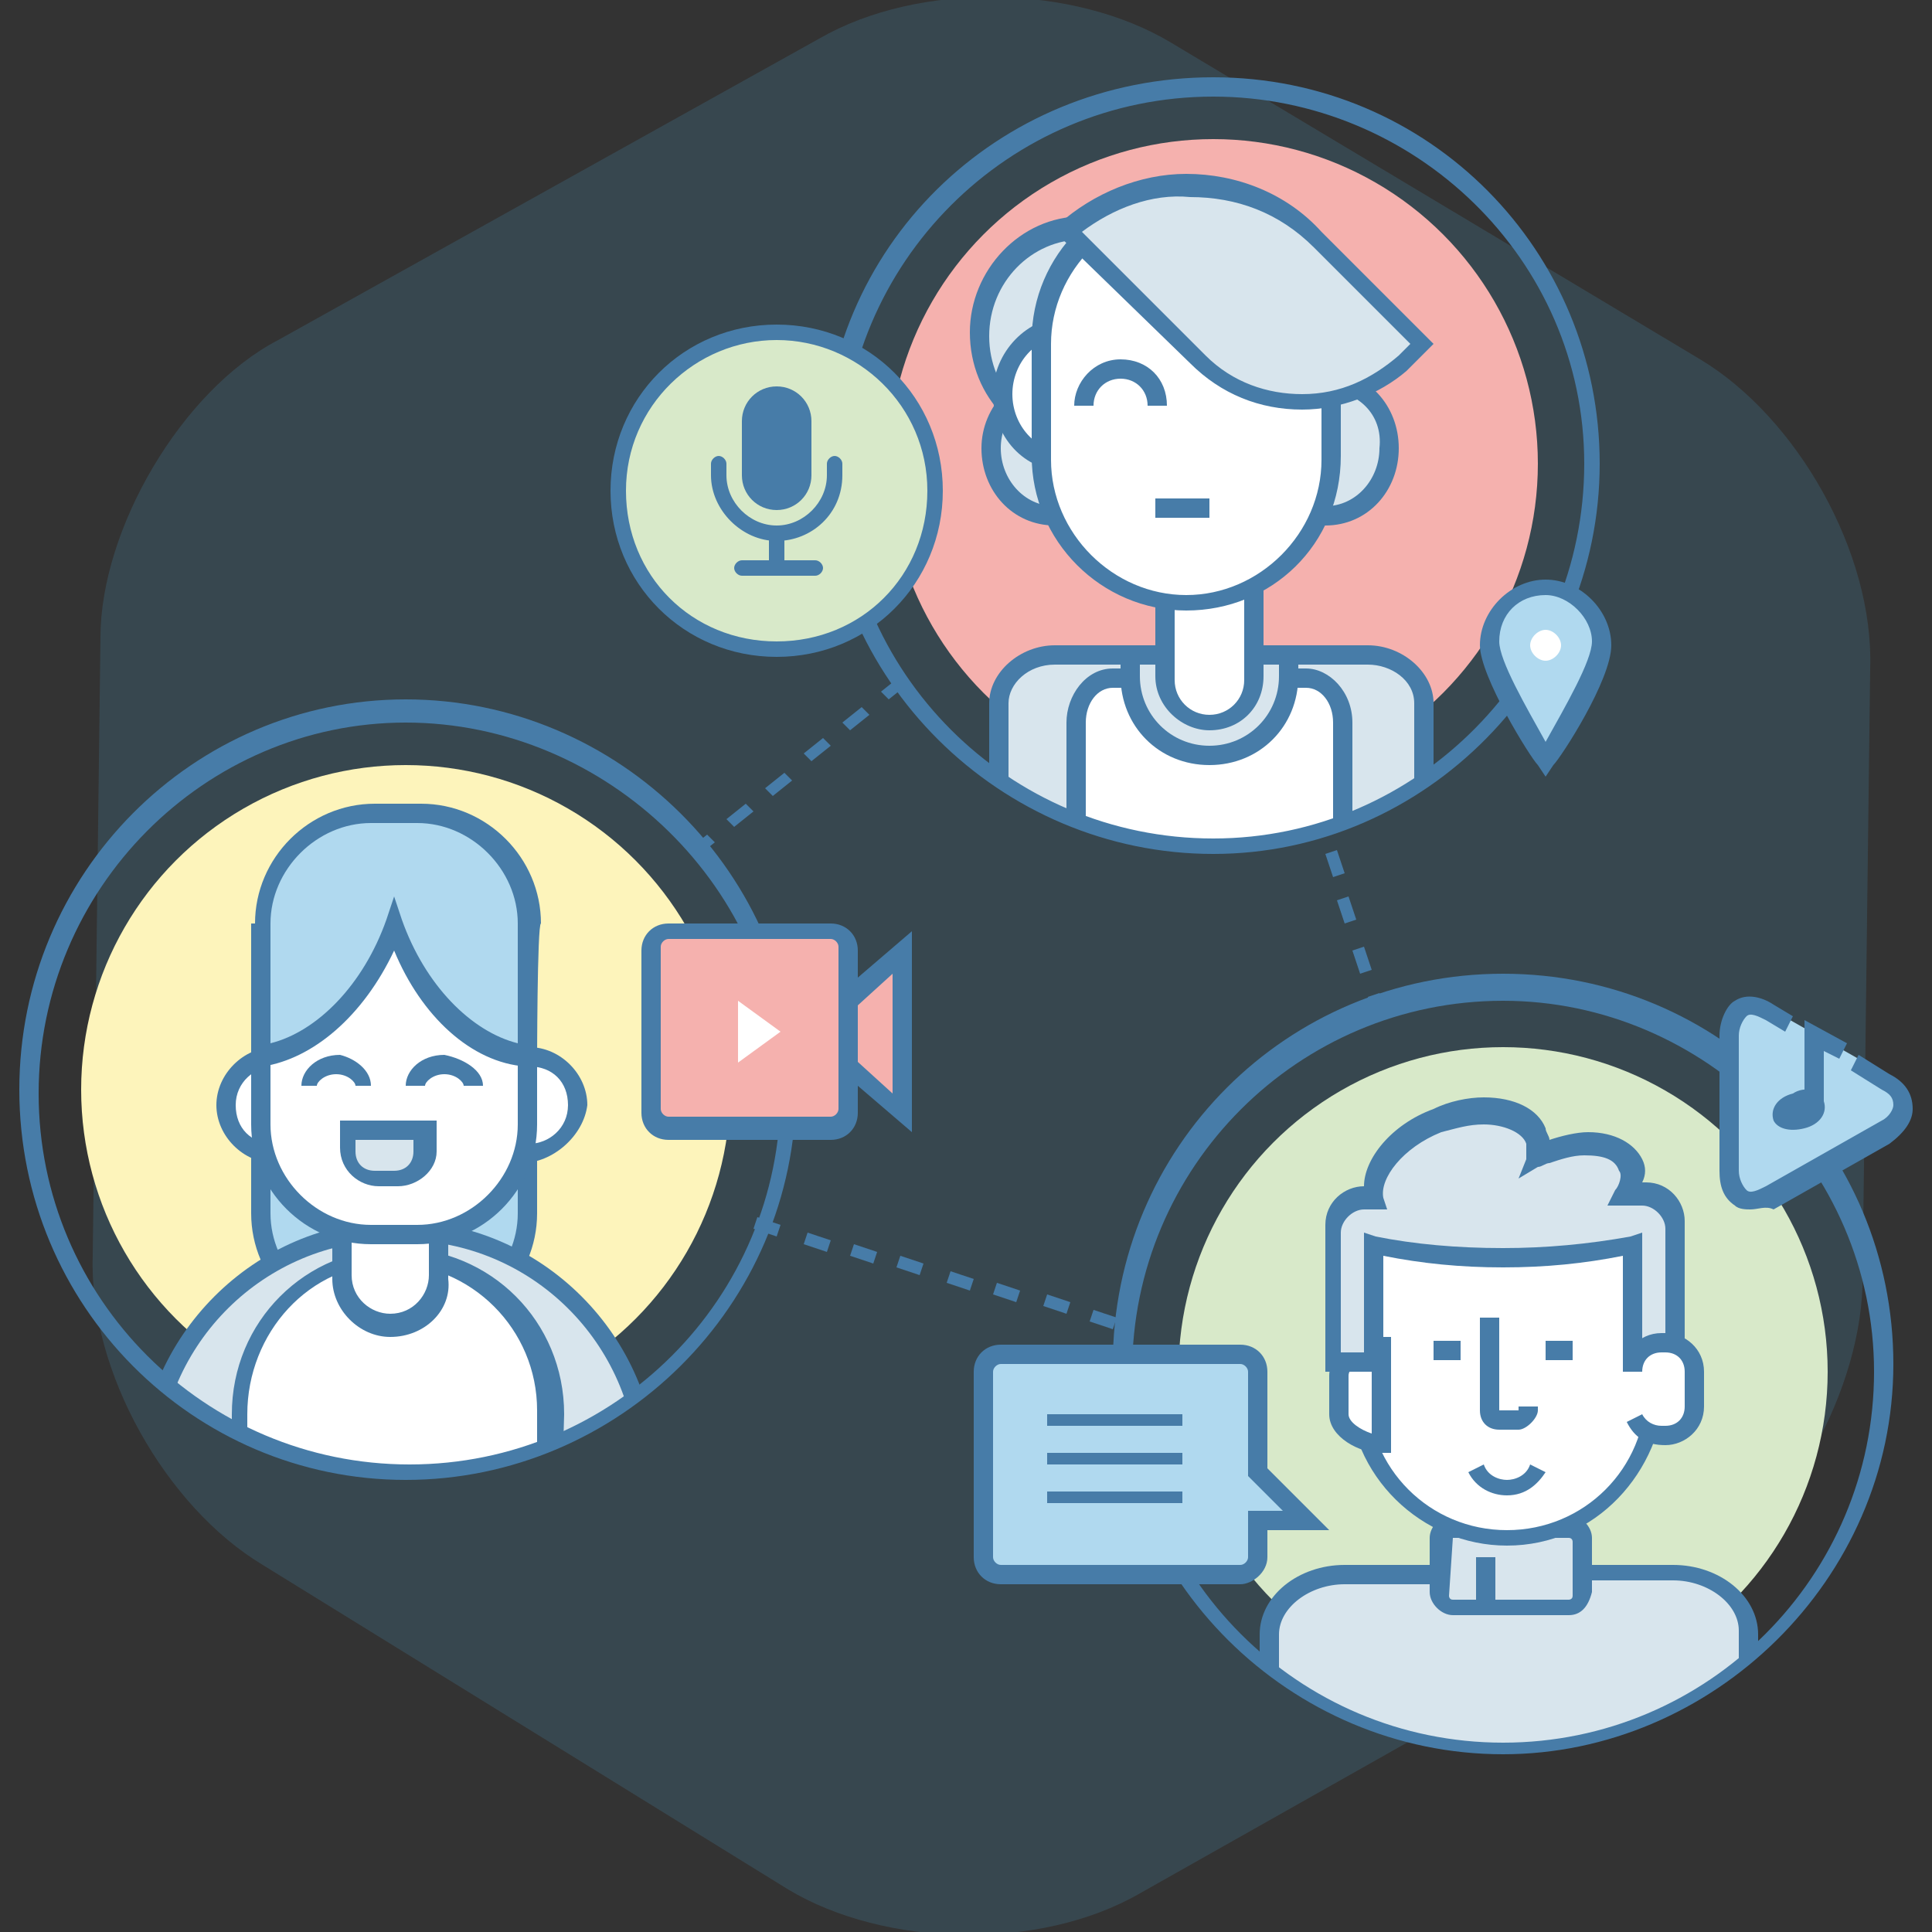
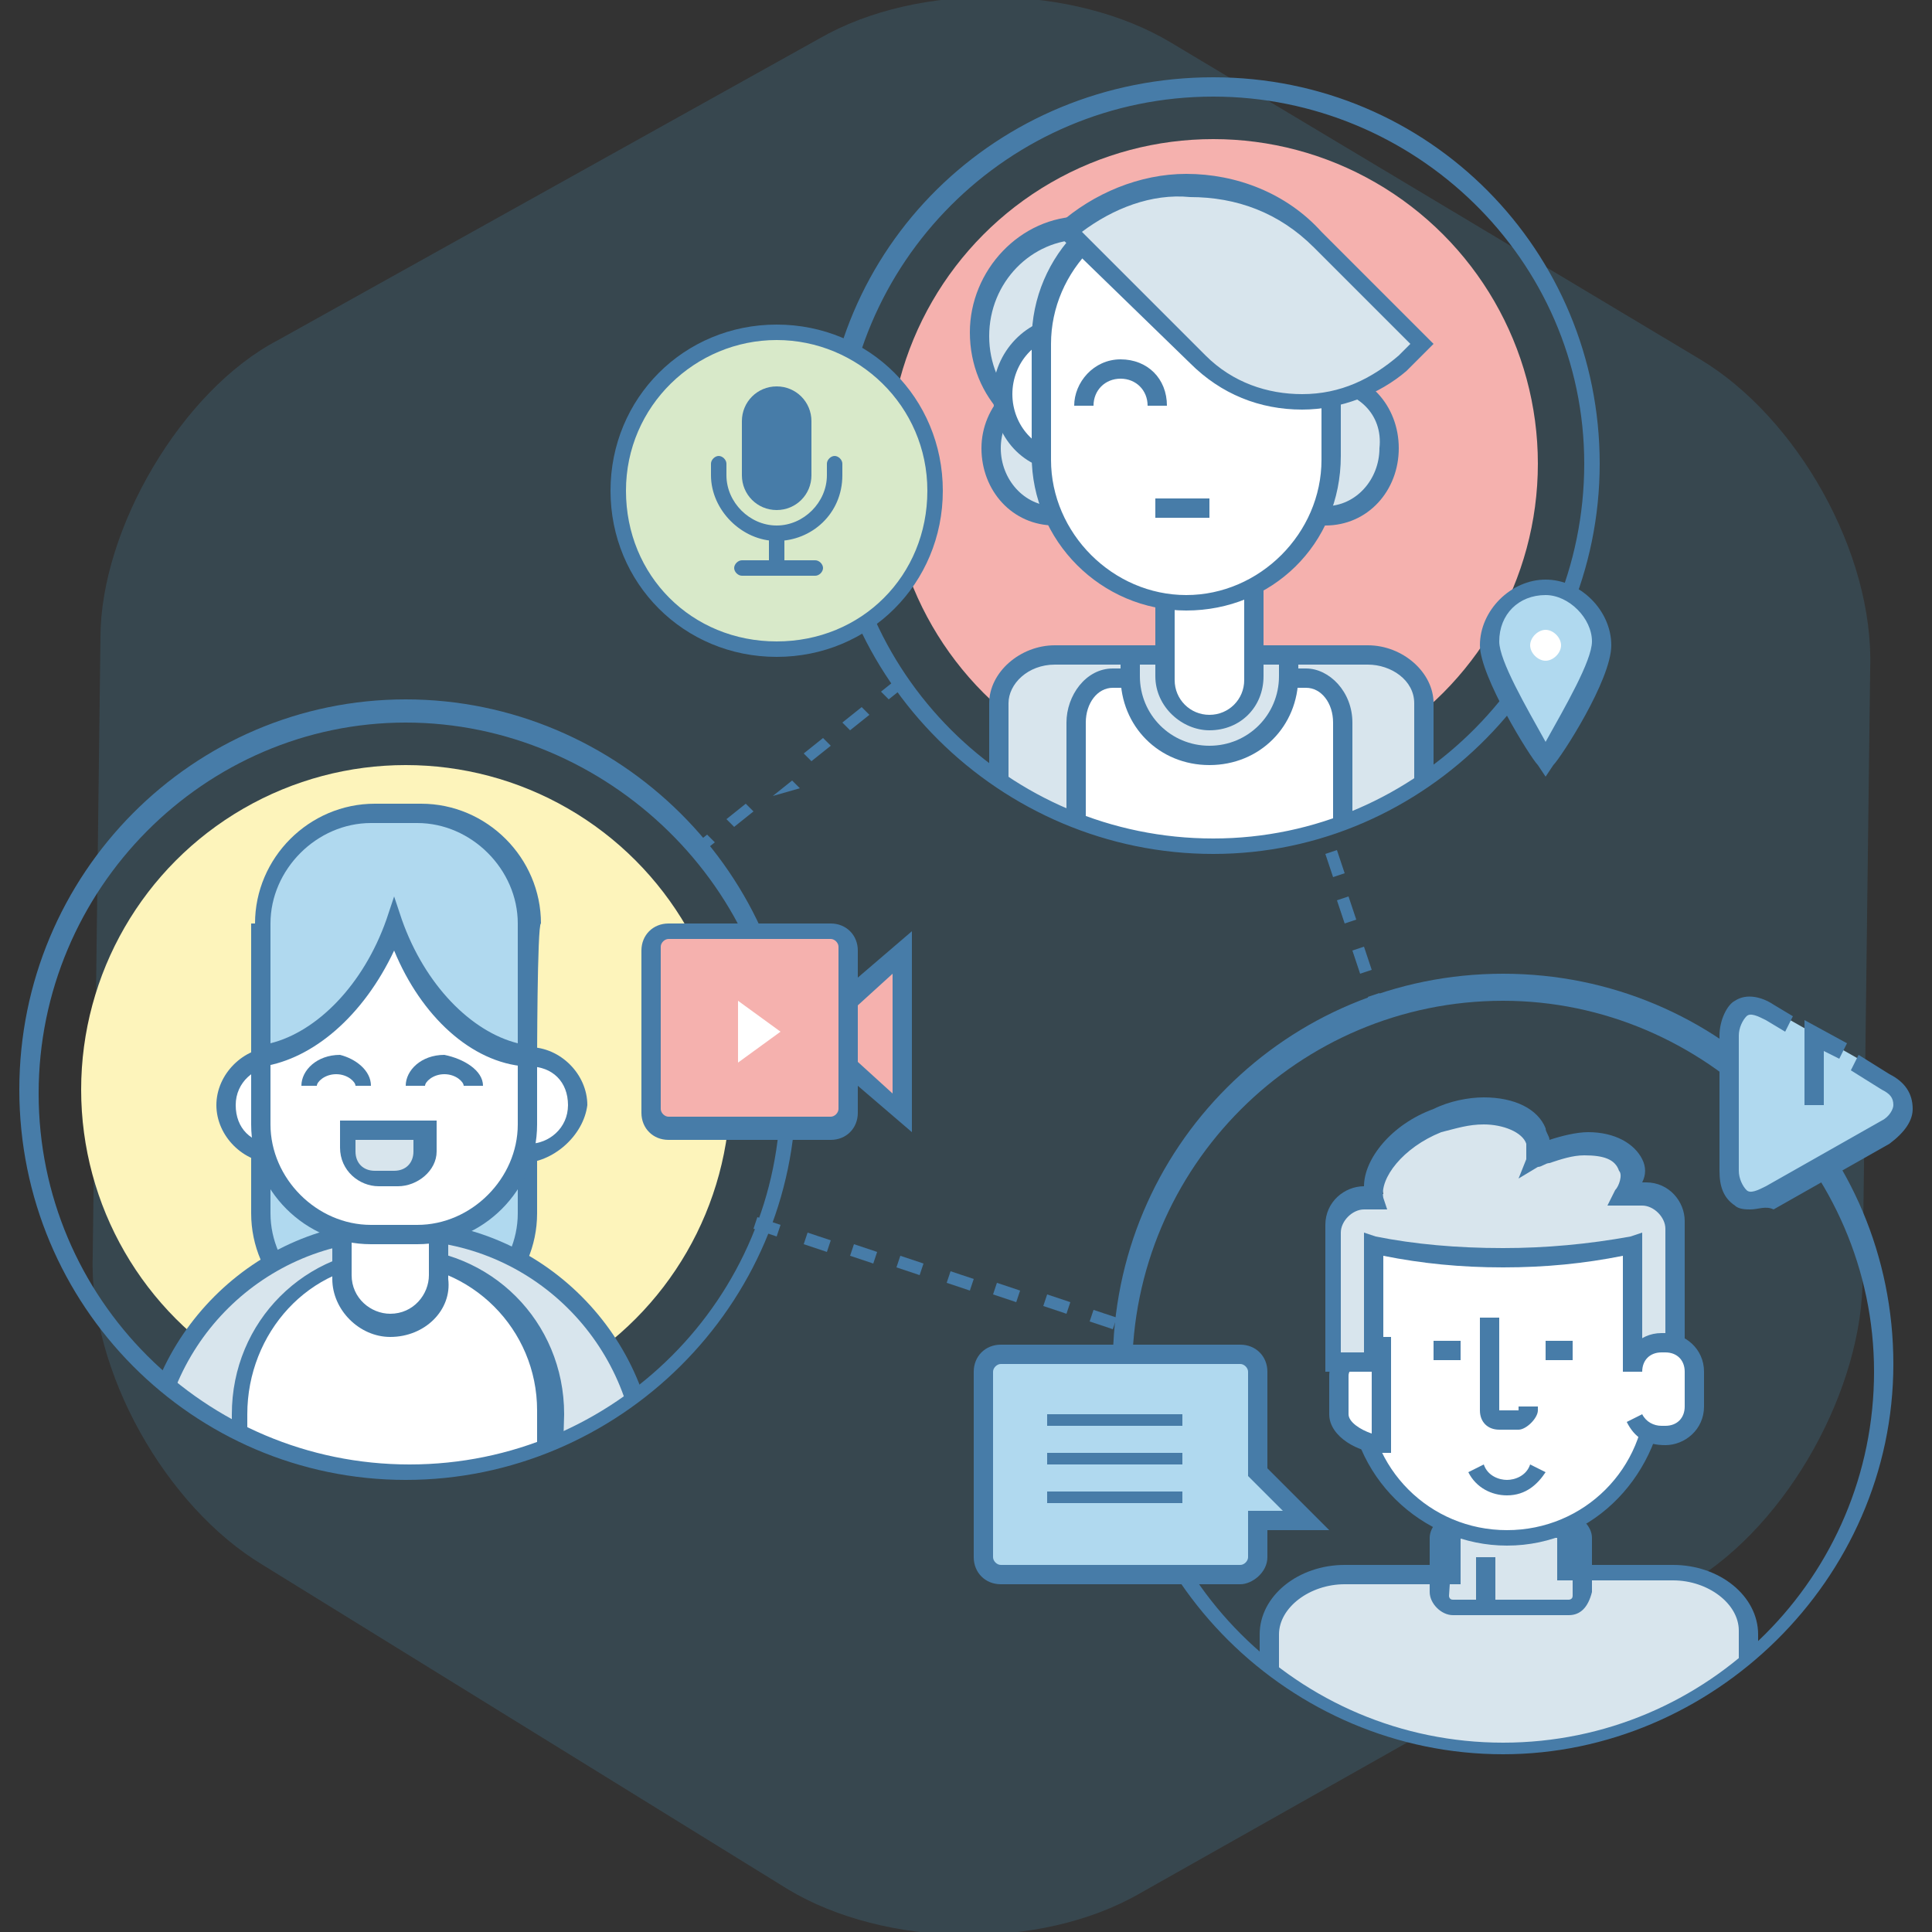
<svg xmlns="http://www.w3.org/2000/svg" xmlns:xlink="http://www.w3.org/1999/xlink" version="1.1" id="Layer_4" x="0px" y="0px" viewBox="0 0 50 50" enable-background="new 0 0 50 50" xml:space="preserve">
  <rect x="0" y="0" width="50" height="50" fill="#333333" stroke="none" />
  <g>
    <path opacity="0.15" fill="#54BFF4" enable-background="new    " d="M6.8,40.5c-2.5-1.5-4.5-5-4.4-8l0.2-16c0-2.8,2.1-6.4,4.6-7.7   l14-7.8c2.6-1.5,6.6-1.4,9.1,0.1l13.7,8.2c2.5,1.5,4.5,5,4.4,8l-0.2,16c-0.1,2.9-2.1,6.4-4.7,7.8l-14,7.9c-2.6,1.5-6.6,1.4-9.1-0.1   L6.8,40.5z" />
    <g>
      <path fill="#477CA8" d="M35.6,26.4l-0.2-0.6l0.3-0.1l0.2,0.6L35.6,26.4z M35.2,25.2L35,24.6l0.3-0.1l0.2,0.6L35.2,25.2z     M34.8,23.9l-0.2-0.6l0.3-0.1l0.2,0.6L34.8,23.9z M34.5,22.7l-0.2-0.6l0.3-0.1l0.2,0.6L34.5,22.7z M34.1,21.4L34.1,21.4l0.3-0.1    l0,0L34.1,21.4z" />
    </g>
    <g>
      <circle fill="#FDF4BB" cx="10.5" cy="28.2" r="8.4" />
      <g>
        <g>
          <g>
            <defs>
              <circle id="SVGID_1_" cx="10.5" cy="28.2" r="9.8" />
            </defs>
            <clipPath id="SVGID_2_">
              <use xlink:href="#SVGID_1_" overflow="visible" />
            </clipPath>
            <g clip-path="url(#SVGID_2_)">
              <g>
                <path fill="#B0D9EF" d="M13.7,31.4c0,1.6-1.3,2.9-2.9,2.9H9.6c-1.6,0-2.9-1.3-2.9-2.9v-5.2c0-1.6,1.3-2.9,2.9-2.9h1.2         c1.6,0,2.9,1.3,2.9,2.9C13.7,26.2,13.7,31.4,13.7,31.4z" />
                <path fill="#477CA8" d="M10.8,34.5H9.6c-1.7,0-3.1-1.4-3.1-3.1v-5.2c0-1.7,1.4-3.1,3.1-3.1h1.2c1.7,0,3.1,1.4,3.1,3.1v5.2         C13.9,33.1,12.5,34.5,10.8,34.5z M9.6,23.6c-1.4,0-2.6,1.2-2.6,2.6v5.2c0,1.4,1.2,2.6,2.6,2.6h1.2c1.4,0,2.6-1.2,2.6-2.6         v-5.2c0-1.4-1.2-2.6-2.6-2.6H9.6z" />
              </g>
              <g>
                <g>
                  <path fill="#D8E5ED" d="M10.4,31.9v4c1.3,0,2.4,1.1,2.4,2.4v5.4h4v-5.4C16.8,34.8,14,31.9,10.4,31.9z" />
                  <path fill="#477CA8" d="M17,43.9h-4.5v-5.7c0-1.2-0.9-2.1-2.1-2.1h-0.2v-4.5h0.2c3.6,0,6.6,3,6.6,6.6V43.9z M13,43.4h3.5          v-5.2c0-3.3-2.6-6-5.9-6.1v3.5c1.3,0.1,2.4,1.2,2.4,2.6V43.4z" />
                </g>
                <g>
                  <path fill="#D8E5ED" d="M3.8,38.3v5.4h4v-5.4c0-1.3,1.1-2.4,2.4-2.4v-4C6.7,31.9,3.8,34.8,3.8,38.3z" />
                  <path fill="#477CA8" d="M8.1,43.9H3.6v-5.7c0-3.6,3-6.6,6.6-6.6h0.2v4.5h-0.2c-1.2,0-2.1,0.9-2.1,2.1V43.9z M4.1,43.4h3.5          v-5.2c0-1.4,1-2.5,2.4-2.6v-3.5c-3.3,0.1-5.9,2.8-5.9,6.1V43.4z" />
                </g>
              </g>
              <g>
                <path fill="#FFFFFF" d="M14.2,43.6v-7.1c0-2.2-1.8-4-4-4s-4,1.8-4,4v7.1H14.2z" />
                <path fill="#477CA8" d="M14.4,43.6h-0.5v-7.1c0-2.1-1.7-3.8-3.8-3.8s-3.7,1.8-3.7,3.9v7.1H6v-7.1c0-2.4,1.9-4.3,4.3-4.3         s4.3,1.9,4.3,4.3L14.4,43.6L14.4,43.6z" />
              </g>
              <g>
                <path fill="#FFFFFF" d="M14.7,28.6c0,0.7-0.5,1.2-1.2,1.2H7.1c-0.7,0-1.2-0.5-1.2-1.2l0,0c0-0.7,0.5-1.2,1.2-1.2h6.6         C14.2,27.4,14.7,27.9,14.7,28.6L14.7,28.6z" />
                <path fill="#477CA8" d="M13.5,30.1H7.1c-0.8,0-1.5-0.7-1.5-1.5c0-0.8,0.7-1.5,1.5-1.5h6.6c0.8,0,1.5,0.7,1.5,1.5         C15.1,29.4,14.3,30.1,13.5,30.1z M7.1,27.6c-0.5,0-1,0.4-1,1c0,0.6,0.4,1,1,1h6.6c0.5,0,1-0.4,1-1c0-0.6-0.4-1-1-1H7.1z" />
              </g>
              <g>
                <path fill="#FFFFFF" d="M10.1,34.4c-0.7,0-1.3-0.6-1.3-1.3v-6.8c0.1-0.8,0.6-1.3,1.3-1.3l0,0c0.7,0,1.3,0.6,1.3,1.3v6.8         C11.4,33.8,10.9,34.4,10.1,34.4L10.1,34.4z" />
                <path fill="#477CA8" d="M10.1,34.6c-0.8,0-1.5-0.7-1.5-1.5v-6.8c0-0.8,0.7-1.5,1.5-1.5c0.8,0,1.5,0.7,1.5,1.5v6.8         C11.7,33.9,11,34.6,10.1,34.6z M10.1,25.2c-0.6,0-1,0.5-1,1V33c0,0.6,0.5,1,1,1c0.6,0,1-0.5,1-1v-6.8         C11.2,25.7,10.7,25.2,10.1,25.2z" />
              </g>
              <g>
                <path fill="#FFFFFF" d="M13.7,23.9v5.2c0,1.6-1.3,2.9-2.9,2.9H9.6c-1.6,0-2.9-1.3-2.9-2.9v-5.2C6.8,23.9,13.7,23.9,13.7,23.9         z" />
                <path fill="#477CA8" d="M10.8,32.2H9.6c-1.7,0-3.1-1.4-3.1-3.1v-5.2h0.5v5.2c0,1.4,1.2,2.6,2.6,2.6h1.2         c1.4,0,2.6-1.2,2.6-2.6v-5.2h0.5v5.2C13.9,30.8,12.5,32.2,10.8,32.2z" />
              </g>
              <g>
                <path fill="#B0D9EF" d="M10.8,21.1H9.6c-1.6,0-2.9,1.3-2.9,2.9v3.4c1.4-0.1,2.8-1.5,3.5-3.4c0.7,1.9,2,3.2,3.5,3.4V24         C13.7,22.4,12.4,21.1,10.8,21.1z" />
                <path fill="#477CA8" d="M13.9,27.6h-0.3c-1.4-0.1-2.7-1.3-3.4-3c-0.8,1.7-2.1,2.8-3.4,3H6.6v-3.7c0-1.7,1.4-3.1,3.1-3.1h1.2         c1.7,0,3.1,1.4,3.1,3.1C13.9,23.9,13.9,27.6,13.9,27.6z M9.6,21.3c-1.4,0-2.6,1.2-2.6,2.6V27c1.2-0.3,2.4-1.5,3-3.2l0.2-0.6         l0.2,0.6c0.6,1.7,1.8,2.9,3,3.2v-3.1c0-1.4-1.2-2.6-2.6-2.6H9.6z" />
              </g>
              <g>
                <path fill="#FFFFFF" d="M8,28.1c0-0.3,0.3-0.5,0.8-0.5c0.4,0,0.8,0.2,0.8,0.5H8z" />
                <path fill="#477CA8" d="M9.6,28.1H9.2c0-0.1-0.2-0.3-0.5-0.3c-0.3,0-0.5,0.2-0.5,0.3H7.8c0-0.4,0.4-0.8,1-0.8         C9.2,27.4,9.6,27.7,9.6,28.1z" />
              </g>
              <g>
                <path fill="#FFFFFF" d="M10.7,28.1c0-0.3,0.3-0.5,0.8-0.5c0.4,0,0.8,0.2,0.8,0.5H10.7z" />
                <path fill="#477CA8" d="M12.5,28.1H12c0-0.1-0.2-0.3-0.5-0.3c-0.3,0-0.5,0.2-0.5,0.3h-0.5c0-0.4,0.4-0.8,1-0.8         C12,27.4,12.5,27.7,12.5,28.1z" />
              </g>
              <g>
                <path fill="#D8E5ED" d="M9,29.2v0.5c0,0.4,0.3,0.8,0.8,0.8h0.5c0.4,0,0.8-0.3,0.8-0.8v-0.5H9z" />
                <path fill="#477CA8" d="M10.3,30.7H9.8c-0.5,0-1-0.4-1-1V29h2.5v0.8C11.3,30.3,10.8,30.7,10.3,30.7z M9.2,29.5v0.3         c0,0.3,0.2,0.5,0.5,0.5h0.5c0.3,0,0.5-0.2,0.5-0.5v-0.3H9.2z" />
              </g>
            </g>
          </g>
        </g>
        <g>
          <path fill="#477CA8" d="M10.5,38.3C5,38.3,0.5,33.8,0.5,28.2S5,18.1,10.5,18.1s10.1,4.5,10.1,10.1S16,38.3,10.5,38.3z       M10.5,18.7C5.3,18.7,1,23,1,28.3s4.3,9.6,9.6,9.6s9.6-4.3,9.6-9.6S15.7,18.7,10.5,18.7z" />
        </g>
      </g>
    </g>
    <g>
      <circle fill="#F5B1AE" cx="31.4" cy="12" r="8.4" />
      <g>
        <g>
          <g>
            <defs>
              <circle id="SVGID_3_" cx="31.4" cy="12" r="9.8" />
            </defs>
            <clipPath id="SVGID_4_">
              <use xlink:href="#SVGID_3_" overflow="visible" />
            </clipPath>
            <g clip-path="url(#SVGID_4_)">
              <g>
                <path fill="#D8E5ED" d="M25.8,25.9v-7.7c0-0.7,0.7-1.3,1.5-1.3h8.1c0.8,0,1.5,0.6,1.5,1.3v7.7C36.9,25.9,25.8,25.9,25.8,25.9         z" />
                <path fill="#477CA8" d="M37.1,25.9h-0.5v-7.7c0-0.6-0.6-1-1.2-1h-8.1c-0.7,0-1.2,0.5-1.2,1v7.7h-0.5v-7.7         c0-0.8,0.8-1.5,1.7-1.5h8.1c0.9,0,1.7,0.7,1.7,1.5V25.9z" />
              </g>
              <g>
                <path fill="#FFFFFF" d="M27.9,25.9v-7.2c0-0.6,0.4-1.1,0.9-1.1h5c0.5,0,0.9,0.5,0.9,1.1v7.2C34.7,25.9,27.9,25.9,27.9,25.9z" />
                <path fill="#477CA8" d="M35,25.9h-0.5v-7.2c0-0.5-0.3-0.9-0.7-0.9h-5c-0.4,0-0.7,0.4-0.7,0.9v7.2h-0.5v-7.2         c0-0.7,0.5-1.4,1.2-1.4h5c0.6,0,1.2,0.6,1.2,1.4V25.9z" />
              </g>
              <g>
                <path fill="#D8E5ED" d="M31.3,19.6c1.1,0,2.1-0.9,2.1-2.1v-0.6h-4.1v0.6C29.2,18.7,30.2,19.6,31.3,19.6z" />
                <path fill="#477CA8" d="M31.3,19.8c-1.3,0-2.3-1-2.3-2.3v-0.8h4.6v0.8C33.6,18.8,32.6,19.8,31.3,19.8z M29.5,17.2v0.3         c0,1,0.8,1.8,1.8,1.8s1.8-0.8,1.8-1.8v-0.3H29.5z" />
              </g>
              <g>
                <path fill="#FFFFFF" d="M32.4,17.5c0,0.6-0.5,1.1-1.1,1.1l0,0c-0.6,0-1.1-0.5-1.1-1.1v-3.6c0-0.6,0.5-1.1,1.1-1.1l0,0         c0.6,0,1.1,0.5,1.1,1.1V17.5z" />
                <path fill="#477CA8" d="M31.3,18.9c-0.7,0-1.4-0.6-1.4-1.4v-3.6c0-0.7,0.6-1.4,1.4-1.4c0.7,0,1.4,0.6,1.4,1.4v3.6         C32.7,18.3,32.1,18.9,31.3,18.9z M31.3,13.1c-0.5,0-0.9,0.4-0.9,0.9v3.6c0,0.5,0.4,0.9,0.9,0.9c0.5,0,0.9-0.4,0.9-0.9V14         C32.2,13.5,31.8,13.1,31.3,13.1z" />
              </g>
              <g>
                <path fill="#D8E5ED" d="M30.6,8.6c0,1.5-1.2,2.7-2.6,2.7c-1.5,0-2.6-1.2-2.6-2.7S26.6,6,28,6C29.4,5.9,30.6,7.2,30.6,8.6z" />
                <path fill="#477CA8" d="M28,11.6c-1.6,0-2.9-1.3-2.9-3c0-1.6,1.3-3,2.9-3c1.6,0,2.9,1.3,2.9,3C30.8,10.2,29.6,11.6,28,11.6z          M28,6.2c-1.3,0-2.4,1.1-2.4,2.5c0,1.4,1.1,2.5,2.4,2.5c1.3,0,2.4-1.1,2.4-2.5C30.4,7.3,29.3,6.2,28,6.2z" />
              </g>
              <g>
                <ellipse fill="#D8E5ED" cx="27.3" cy="11.6" rx="1.7" ry="1.8" />
                <path fill="#477CA8" d="M27.3,13.6c-1.1,0-1.9-0.9-1.9-2s0.9-2,1.9-2c1.1,0,1.9,0.9,1.9,2C29.3,12.7,28.4,13.6,27.3,13.6z          M27.3,10.1c-0.8,0-1.4,0.7-1.4,1.5c0,0.8,0.6,1.5,1.4,1.5c0.8,0,1.4-0.7,1.4-1.5C28.8,10.7,28.1,10.1,27.3,10.1z" />
              </g>
              <g>
                <path fill="#FFFFFF" d="M29.3,10.2c0,1-0.8,1.8-1.7,1.8c-0.9,0-1.7-0.8-1.7-1.8s0.8-1.8,1.7-1.8C28.6,8.5,29.3,9.2,29.3,10.2         z" />
                <path fill="#477CA8" d="M27.6,12.2c-1.1,0-1.9-0.9-1.9-2s0.9-2,1.9-2c1.1,0,1.9,0.9,1.9,2C29.6,11.3,28.7,12.2,27.6,12.2z          M27.6,8.7c-0.8,0-1.4,0.7-1.4,1.5s0.6,1.5,1.4,1.5S29,11,29,10.2C29.1,9.4,28.4,8.7,27.6,8.7z" />
              </g>
              <g>
                <path fill="#D8E5ED" d="M36,11.6c0,1-0.8,1.8-1.7,1.8s-1.7-0.8-1.7-1.8s0.8-1.8,1.7-1.8S36,10.6,36,11.6z" />
                <path fill="#477CA8" d="M34.3,13.6c-1.1,0-1.9-0.9-1.9-2s0.9-2,1.9-2c1.1,0,1.9,0.9,1.9,2C36.2,12.7,35.4,13.6,34.3,13.6z          M34.3,10.1c-0.8,0-1.4,0.7-1.4,1.5c0,0.8,0.6,1.5,1.4,1.5c0.8,0,1.4-0.7,1.4-1.5C35.8,10.7,35.1,10.1,34.3,10.1z" />
              </g>
              <g>
                <path fill="#FFFFFF" d="M34.5,11.8c0,2.1-1.7,3.8-3.8,3.8l0,0c-2.1,0-3.8-1.7-3.8-3.8v-3c0-2.1,1.7-3.8,3.8-3.8l0,0         c2.1,0,3.8,1.7,3.8,3.8V11.8z" />
                <path fill="#477CA8" d="M30.7,15.8c-2.2,0-4-1.8-4-4v-3c0-2.2,1.8-4,4-4s4,1.8,4,4v3C34.7,14.1,32.9,15.8,30.7,15.8z          M30.7,5.4c-1.9,0-3.5,1.6-3.5,3.5v3c0,1.9,1.6,3.5,3.5,3.5c1.9,0,3.5-1.6,3.5-3.5v-3C34.3,7,32.7,5.4,30.7,5.4z" />
              </g>
              <g>
                <path fill="#D8E5ED" d="M34.1,6.2l2.7,2.7l-0.5,0.5c-1.5,1.5-3.9,1.5-5.4,0L27.5,6C29.5,4.3,32.3,4.4,34.1,6.2z" />
                <path fill="#477CA8" d="M33.7,10.6c-1.1,0-2.1-0.4-2.9-1.2L27.3,6l0.1-0.2c0.9-0.8,2.1-1.3,3.3-1.3C32,4.5,33.3,5,34.2,6         l2.9,2.9l-0.7,0.7C35.7,10.2,34.7,10.6,33.7,10.6z M28,6l3.2,3.2c0.7,0.7,1.6,1,2.5,1c1,0,1.8-0.4,2.5-1l0.3-0.3L34,6.4         c-0.9-0.9-2-1.3-3.2-1.3C29.8,5,28.8,5.4,28,6z" />
              </g>
              <g>
                <path fill="#FFFFFF" d="M28.2,10.5c0-0.5,0.4-0.9,0.9-0.9S30,10,30,10.5H28.2z" />
                <path fill="#477CA8" d="M30.2,10.5h-0.5c0-0.4-0.3-0.7-0.7-0.7c-0.4,0-0.7,0.3-0.7,0.7h-0.5c0-0.6,0.5-1.2,1.2-1.2         S30.2,9.8,30.2,10.5z" />
              </g>
              <g>
                <path fill="#FFFFFF" d="M29.9,13.1h1.4H29.9z" />
                <rect x="29.9" y="12.9" fill="#477CA8" width="1.4" height="0.5" />
              </g>
            </g>
          </g>
        </g>
        <g>
          <path fill="#477CA8" d="M31.4,22.1c-5.5,0-10.1-4.5-10.1-10.1s4.5-10,10.1-10s10,4.5,10,10S36.9,22.1,31.4,22.1z M31.4,2.5      c-5.3,0-9.6,4.3-9.6,9.6s4.3,9.6,9.6,9.6S41,17.3,41,12S36.6,2.5,31.4,2.5z" />
        </g>
      </g>
    </g>
    <g>
-       <circle fill="#D8E9C9" cx="38.9" cy="35.5" r="8.4" />
      <g>
        <g>
          <g>
            <defs>
              <circle id="SVGID_5_" cx="38.9" cy="35.5" r="9.8" />
            </defs>
            <clipPath id="SVGID_6_">
              <use xlink:href="#SVGID_5_" overflow="visible" />
            </clipPath>
            <g clip-path="url(#SVGID_6_)">
              <g>
                <path fill="#D8E5ED" d="M45.2,49.4v-7.2c0-0.8-0.9-1.5-1.9-1.5h-2.8v-0.1v-3.3c0-0.7-0.7-1.3-1.5-1.3H39         c-0.8,0-1.5,0.6-1.5,1.3v3.3v0.1h-2.8c-1.1,0-1.9,0.7-1.9,1.5v7.2H45.2z" />
                <path fill="#477CA8" d="M45.5,49.4H45v-7.2c0-0.7-0.8-1.3-1.7-1.3h-3v-0.3v-0.1v-3.3c0-0.6-0.5-1-1.2-1h-0.1         c-0.7,0-1.2,0.5-1.2,1v3.3v0.1V41h-3c-0.9,0-1.7,0.6-1.7,1.3v7.2h-0.5v-7.2c0-1,1-1.8,2.2-1.8h2.5v-3.2         c0-0.8,0.8-1.5,1.7-1.5h0.1c0.9,0,1.7,0.7,1.7,1.5v3.2h2.5c1.2,0,2.2,0.8,2.2,1.8V49.4z" />
              </g>
              <g>
-                 <path fill="#D8E5ED" d="M40.9,41.4c0,0.2-0.1,0.3-0.3,0.3h-3c-0.2,0-0.3-0.1-0.3-0.3V40c0-0.2,0.1-0.3,0.3-0.3h3         c0.2,0,0.3,0.1,0.3,0.3V41.4z" />
                <path fill="#477CA8" d="M40.6,41.8h-3c-0.3,0-0.6-0.3-0.6-0.6v-1.4c0-0.3,0.3-0.6,0.6-0.6h3c0.3,0,0.6,0.3,0.6,0.6v1.4         C41.1,41.6,40.9,41.8,40.6,41.8z M37.6,39.8C37.6,39.8,37.5,39.9,37.6,39.8l-0.1,1.5c0,0,0,0.1,0.1,0.1h3c0,0,0.1,0,0.1-0.1         v-1.4c0,0,0-0.1-0.1-0.1H37.6z" />
              </g>
              <g>
                <path fill="#FFFFFF" d="M42.8,35.9c0,2.1-1.7,3.8-3.8,3.8l0,0c-2.1,0-3.8-1.7-3.8-3.8v-2.1c0-2.1,1.7-3.8,3.8-3.8l0,0         c2.1,0,3.8,1.7,3.8,3.8V35.9z" />
                <path fill="#477CA8" d="M39,40c-2.2,0-4.1-1.8-4.1-4.1v-2.1c0-2.2,1.8-4.1,4.1-4.1c2.3,0,4.1,1.8,4.1,4.1v2.1         C43,38.1,41.3,40,39,40z M39,30.3c-2,0-3.6,1.6-3.6,3.6V36c0,2,1.6,3.6,3.6,3.6c2,0,3.6-1.6,3.6-3.6v-2.1         C42.5,31.9,41,30.3,39,30.3z" />
              </g>
              <g>
                <path fill="#FFFFFF" d="M35.7,34.8c-0.4,0-1.1,0.4-1.1,0.8v1c0,0.4,0.7,0.8,1.1,0.8V34.8z" />
                <path fill="#477CA8" d="M36,37.6h-0.3c-0.5,0-1.3-0.4-1.3-1v-1c0-0.6,0.8-1,1.3-1H36V37.6z M35.5,35.1         c-0.3,0.1-0.6,0.3-0.6,0.5v1c0,0.2,0.3,0.4,0.6,0.5V35.1z" />
              </g>
              <g>
                <path fill="#FFFFFF" d="M37.1,34.9h0.7H37.1z" />
                <rect x="37.1" y="34.7" fill="#477CA8" width="0.7" height="0.5" />
              </g>
              <g>
                <path fill="#FFFFFF" d="M40,34.9h0.7H40z" />
                <rect x="40" y="34.7" fill="#477CA8" width="0.7" height="0.5" />
              </g>
              <g>
                <path fill="#FFFFFF" d="M38.2,37.9c0.2,0.3,0.5,0.5,0.8,0.5c0.3,0,0.6-0.2,0.8-0.5H38.2z" />
                <path fill="#477CA8" d="M39,38.7c-0.4,0-0.8-0.2-1-0.6l0.4-0.2c0.1,0.3,0.4,0.4,0.6,0.4s0.5-0.1,0.6-0.4l0.4,0.2         C39.8,38.4,39.5,38.7,39,38.7z" />
              </g>
              <g>
                <path fill="#D8E5ED" d="M42.6,31h-0.4c0.1-0.3,0.2-0.5,0.1-0.8c-0.2-0.6-1.2-0.7-2.1-0.4c-0.1,0-0.2,0.1-0.3,0.1         c0.1-0.2,0.1-0.4,0-0.6c-0.3-0.7-1.4-0.9-2.5-0.4c-1.1,0.4-1.8,1.3-1.6,2h-0.5c-0.4,0-0.8,0.4-0.8,0.8V35v0.1h1.1v-2.9v-0.1         c1,0.2,2.1,0.3,3.3,0.3c1.2,0,2.3-0.1,3.3-0.3v0.1v2.9h1.1V35v-3.3C43.4,31.3,43,31,42.6,31z" />
                <path fill="#477CA8" d="M43.5,35.5H42v-3c-1,0.2-2,0.3-3.1,0.3c-1.1,0-2.1-0.1-3.1-0.3v3h-1.5l0-0.2v-0.1v-0.1v-3.4         c0-0.6,0.5-1,1-1l0,0c0-0.7,0.7-1.6,1.8-2c0.4-0.2,0.9-0.3,1.3-0.3c0.8,0,1.4,0.3,1.6,0.8c0,0.1,0.1,0.2,0.1,0.3         c0.3-0.1,0.7-0.2,1-0.2c0.7,0,1.2,0.3,1.4,0.7c0.1,0.2,0.1,0.4,0,0.6h0.1c0.6,0,1,0.5,1,1V35v0.1c0,0,0,0,0,0.1L43.5,35.5z          M42.5,35h0.6v-3.2c0-0.3-0.3-0.6-0.6-0.6h-0.9l0.2-0.4c0.1-0.1,0.2-0.4,0.1-0.5c-0.1-0.3-0.4-0.4-0.9-0.4         c-0.3,0-0.6,0.1-0.9,0.2c-0.1,0-0.2,0.1-0.3,0.1l-0.5,0.3l0.2-0.5c0-0.2,0-0.3,0-0.4c-0.1-0.3-0.6-0.5-1.1-0.5         c-0.4,0-0.7,0.1-1.1,0.2c-1,0.4-1.6,1.2-1.5,1.7l0.1,0.3h-0.6c-0.3,0-0.6,0.3-0.6,0.6V35h0.6v-2.7v-0.1v-0.3l0.3,0.1         c1,0.2,2.1,0.3,3.3,0.3c1.1,0,2.2-0.1,3.3-0.3l0.3-0.1v0.3v0.1C42.5,32.3,42.5,35,42.5,35z" />
              </g>
              <g>
                <path fill="#FFFFFF" d="M38.5,34.1v2.4c0,0.2,0.1,0.3,0.3,0.3h0.5c0.2,0,0.3-0.1,0.3-0.3v-0.1L38.5,34.1z" />
                <path fill="#477CA8" d="M39.3,37h-0.5c-0.3,0-0.5-0.2-0.5-0.5v-2.4h0.5v2.4l0,0h0.5l0,0v-0.1h0.5v0.1         C39.8,36.7,39.5,37,39.3,37z" />
              </g>
              <g>
                <path fill="#FFFFFF" d="M38.4,41.5v-1.2V41.5z" />
                <rect x="38.2" y="40.3" fill="#477CA8" width="0.5" height="1.2" />
              </g>
              <g>
                <path fill="#FFFFFF" d="M42.3,35.5c0-0.4,0.3-0.8,0.8-0.8h0.1c0.4,0,0.8,0.3,0.8,0.8v0.9c0,0.4-0.3,0.8-0.8,0.8h-0.1         c-0.3,0-0.6-0.2-0.7-0.4L42.3,35.5z" />
                <path fill="#477CA8" d="M43.1,37.4L43.1,37.4c-0.5,0-0.8-0.2-1-0.6l0.4-0.2c0.1,0.2,0.3,0.3,0.5,0.3h0.1         c0.3,0,0.5-0.2,0.5-0.5v-0.9c0-0.3-0.2-0.5-0.5-0.5H43c-0.3,0-0.5,0.2-0.5,0.5H42c0-0.5,0.4-1,1-1h0.1c0.5,0,1,0.4,1,1v0.9         C44.1,37,43.6,37.4,43.1,37.4z" />
              </g>
            </g>
          </g>
        </g>
        <g>
          <path fill="#477CA8" d="M38.9,45.4c-5.5,0-10.1-4.5-10.1-10.1s4.5-10.1,10.1-10.1s10.1,4.5,10.1,10.1S44.3,45.4,38.9,45.4z       M38.9,25.9c-5.3,0-9.6,4.3-9.6,9.6s4.3,9.6,9.6,9.6s9.6-4.3,9.6-9.6S44.1,25.9,38.9,25.9z" />
        </g>
      </g>
    </g>
    <g>
-       <path fill="#477CA8" d="M18,22.2L17.8,22l0.5-0.4l0.2,0.2L18,22.2z M19,21.4l-0.2-0.2l0.5-0.4l0.2,0.2L19,21.4z M20,20.6l-0.2-0.2    l0.5-0.4l0.2,0.2L20,20.6z M21,19.7l-0.2-0.2l0.5-0.4l0.2,0.2L21,19.7z M22,18.9l-0.2-0.2l0.5-0.4l0.2,0.2L22,18.9z M23,18.1    l-0.2-0.2l0.5-0.4l0.2,0.2L23,18.1z" />
+       <path fill="#477CA8" d="M18,22.2L17.8,22l0.5-0.4l0.2,0.2L18,22.2z M19,21.4l-0.2-0.2l0.5-0.4l0.2,0.2L19,21.4z M20,20.6l0.5-0.4l0.2,0.2L20,20.6z M21,19.7l-0.2-0.2l0.5-0.4l0.2,0.2L21,19.7z M22,18.9l-0.2-0.2l0.5-0.4l0.2,0.2L22,18.9z M23,18.1    l-0.2-0.2l0.5-0.4l0.2,0.2L23,18.1z" />
    </g>
    <g>
      <path fill="#477CA8" d="M28.8,34.4l-0.6-0.2l0.1-0.3l0.6,0.2L28.8,34.4z M27.6,34L27,33.8l0.1-0.3l0.6,0.2L27.6,34z M26.3,33.7    l-0.6-0.2l0.1-0.3l0.6,0.2L26.3,33.7z M25.1,33.4l-0.6-0.2l0.1-0.3l0.6,0.2L25.1,33.4z M23.8,33l-0.6-0.2l0.1-0.3l0.6,0.2L23.8,33    z M22.6,32.7L22,32.5l0.1-0.3l0.6,0.2L22.6,32.7z M21.4,32.4l-0.6-0.2l0.1-0.3l0.6,0.2L21.4,32.4z M20.1,32l-0.6-0.2l0.1-0.3    l0.6,0.2L20.1,32z" />
    </g>
    <g>
      <g>
        <g>
          <circle fill="#D8E9C9" cx="20.1" cy="12.7" r="4.1" />
          <path fill="#477CA8" d="M20.1,17c-2.4,0-4.3-1.9-4.3-4.3s1.9-4.3,4.3-4.3s4.3,1.9,4.3,4.3S22.5,17,20.1,17z M20.1,8.8      c-2.1,0-3.9,1.7-3.9,3.9s1.7,3.9,3.9,3.9s3.9-1.7,3.9-3.9S22.2,8.8,20.1,8.8z" />
        </g>
      </g>
      <g>
        <g>
          <path fill="#477CA8" d="M20.1,14c-0.9,0-1.7-0.8-1.7-1.7V12c0-0.1,0.1-0.2,0.2-0.2c0.1,0,0.2,0.1,0.2,0.2v0.3      c0,0.7,0.6,1.3,1.3,1.3c0.7,0,1.3-0.6,1.3-1.3V12c0-0.1,0.1-0.2,0.2-0.2c0.1,0,0.2,0.1,0.2,0.2v0.3C21.8,13.3,21,14,20.1,14z" />
        </g>
        <path fill="#477CA8" d="M20.1,13.2c-0.5,0-0.9-0.4-0.9-0.9v-1.4c0-0.5,0.4-0.9,0.9-0.9c0.5,0,0.9,0.4,0.9,0.9v1.4     C21,12.8,20.6,13.2,20.1,13.2z" />
        <g>
          <path fill="#477CA8" d="M20.1,14.9c-0.1,0-0.2-0.1-0.2-0.2v-0.9c0-0.1,0.1-0.2,0.2-0.2c0.1,0,0.2,0.1,0.2,0.2v0.9      C20.3,14.8,20.2,14.9,20.1,14.9z" />
        </g>
        <g>
          <path fill="#477CA8" d="M21.1,14.9h-1.9c-0.1,0-0.2-0.1-0.2-0.2c0-0.1,0.1-0.2,0.2-0.2h1.9c0.1,0,0.2,0.1,0.2,0.2      C21.3,14.8,21.2,14.9,21.1,14.9z" />
        </g>
      </g>
    </g>
    <g>
      <g>
        <g>
          <path fill="#B0D9EF" d="M41.4,16.7c0,0.8-1.5,3-1.5,3s-1.5-2.2-1.5-3c0-0.8,0.7-1.5,1.5-1.5C40.8,15.2,41.4,15.9,41.4,16.7z" />
          <path fill="#477CA8" d="M40,20.1l-0.2-0.3c-0.2-0.2-1.5-2.3-1.5-3.1c0-0.9,0.8-1.7,1.7-1.7c0.9,0,1.7,0.8,1.7,1.7      c0,0.9-1.3,2.9-1.5,3.1L40,20.1z M40,15.4c-0.7,0-1.2,0.5-1.2,1.2c0,0.5,0.7,1.7,1.2,2.6c0.5-0.9,1.2-2.1,1.2-2.6      C41.2,16,40.6,15.4,40,15.4z" />
        </g>
      </g>
      <g>
        <path fill="#FFFFFF" d="M40.4,16.7c0,0.2-0.2,0.4-0.4,0.4c-0.2,0-0.4-0.2-0.4-0.4c0-0.2,0.2-0.4,0.4-0.4     C40.2,16.3,40.4,16.5,40.4,16.7z" />
      </g>
    </g>
    <g>
      <path fill="#B0D9EF" d="M48.8,27.8c0.6,0.4,0.6,0.9,0,1.3l-3,1.7c-0.6,0.4-1.1,0.1-1.1-0.6v-3.5c0-0.7,0.5-1,1.1-0.6L48.8,27.8z" />
      <g>
        <path fill="#477CA8" d="M45.3,31.3c-0.1,0-0.3,0-0.4-0.1c-0.3-0.2-0.4-0.5-0.4-0.9v-3.5c0-0.4,0.2-0.8,0.4-0.9     c0.3-0.2,0.7-0.1,1,0.1l0.5,0.3l-0.2,0.4l-0.5-0.3c-0.2-0.1-0.4-0.2-0.5-0.1c-0.1,0.1-0.2,0.3-0.2,0.5v3.5c0,0.2,0.1,0.4,0.2,0.5     c0.1,0.1,0.3,0,0.5-0.1l3-1.7c0.2-0.1,0.3-0.3,0.3-0.4c0-0.2-0.1-0.3-0.3-0.4l-0.8-0.5l0.2-0.4l0.8,0.5c0.4,0.2,0.6,0.5,0.6,0.9     c0,0.3-0.2,0.6-0.6,0.9l-3,1.7C45.7,31.2,45.5,31.3,45.3,31.3z" />
      </g>
-       <path fill="#477CA8" d="M47.2,28.5c0.1,0.3-0.1,0.6-0.5,0.7c-0.4,0.1-0.7,0-0.8-0.2c-0.1-0.3,0.1-0.6,0.5-0.7    C46.7,28.1,47.1,28.2,47.2,28.5z" />
      <g>
        <polygon fill="#477CA8" points="47.2,28.6 46.7,28.6 46.7,26.4 47.8,27 47.6,27.4 47.2,27.2    " />
      </g>
    </g>
    <g>
      <g>
        <polygon fill="#F5B1AE" points="21.8,26 21.8,27.4 23.4,28.8 23.4,24.6    " />
        <path fill="#477CA8" d="M23.6,29.3l-2.1-1.8v-1.6l2.1-1.8V29.3z M22,27.3l1.1,1v-3.1l-1.1,1V27.3z" />
      </g>
      <g>
        <path fill="#F5B1AE" d="M21.9,28.8c0,0.3-0.2,0.5-0.5,0.5h-4.2c-0.3,0-0.5-0.2-0.5-0.5v-4.2c0-0.3,0.2-0.5,0.5-0.5h4.2     c0.3,0,0.5,0.2,0.5,0.5V28.8z" />
        <path fill="#477CA8" d="M21.5,29.5h-4.2c-0.4,0-0.7-0.3-0.7-0.7v-4.2c0-0.4,0.3-0.7,0.7-0.7h4.2c0.4,0,0.7,0.3,0.7,0.7v4.2     C22.2,29.2,21.9,29.5,21.5,29.5z M17.3,24.3c-0.1,0-0.2,0.1-0.2,0.2v4.2c0,0.1,0.1,0.2,0.2,0.2h4.2c0.1,0,0.2-0.1,0.2-0.2v-4.2     c0-0.1-0.1-0.2-0.2-0.2H17.3z" />
      </g>
      <polygon fill="#FFFFFF" points="19.1,25.9 19.1,27.5 20.2,26.7   " />
    </g>
    <g>
      <g>
        <g>
          <path fill="#B0D9EF" d="M32.1,35.1c0.3,0,0.5,0.2,0.5,0.4v2.6l1.2,1.2h-1.2v1c0,0.2-0.2,0.4-0.5,0.4h-6.2      c-0.3,0-0.5-0.2-0.5-0.4v-4.8c0-0.2,0.2-0.4,0.5-0.4H32.1z" />
          <path fill="#477CA8" d="M32.1,41h-6.2c-0.4,0-0.7-0.3-0.7-0.7v-4.8c0-0.4,0.3-0.7,0.7-0.7h6.2c0.4,0,0.7,0.3,0.7,0.7V38l1.6,1.6      h-1.6v0.7C32.8,40.7,32.4,41,32.1,41z M25.9,35.3c-0.1,0-0.2,0.1-0.2,0.2v4.8c0,0.1,0.1,0.2,0.2,0.2h6.2c0.1,0,0.2-0.1,0.2-0.2      v-1.2h0.9l-0.9-0.9v-2.7c0-0.1-0.1-0.2-0.2-0.2C32.1,35.3,25.9,35.3,25.9,35.3z" />
        </g>
      </g>
      <g>
        <rect x="27.1" y="36.6" fill="#477CA8" width="3.5" height="0.3" />
      </g>
      <g>
        <rect x="27.1" y="37.6" fill="#477CA8" width="3.5" height="0.3" />
      </g>
      <g>
        <rect x="27.1" y="38.6" fill="#477CA8" width="3.5" height="0.3" />
      </g>
    </g>
  </g>
</svg>